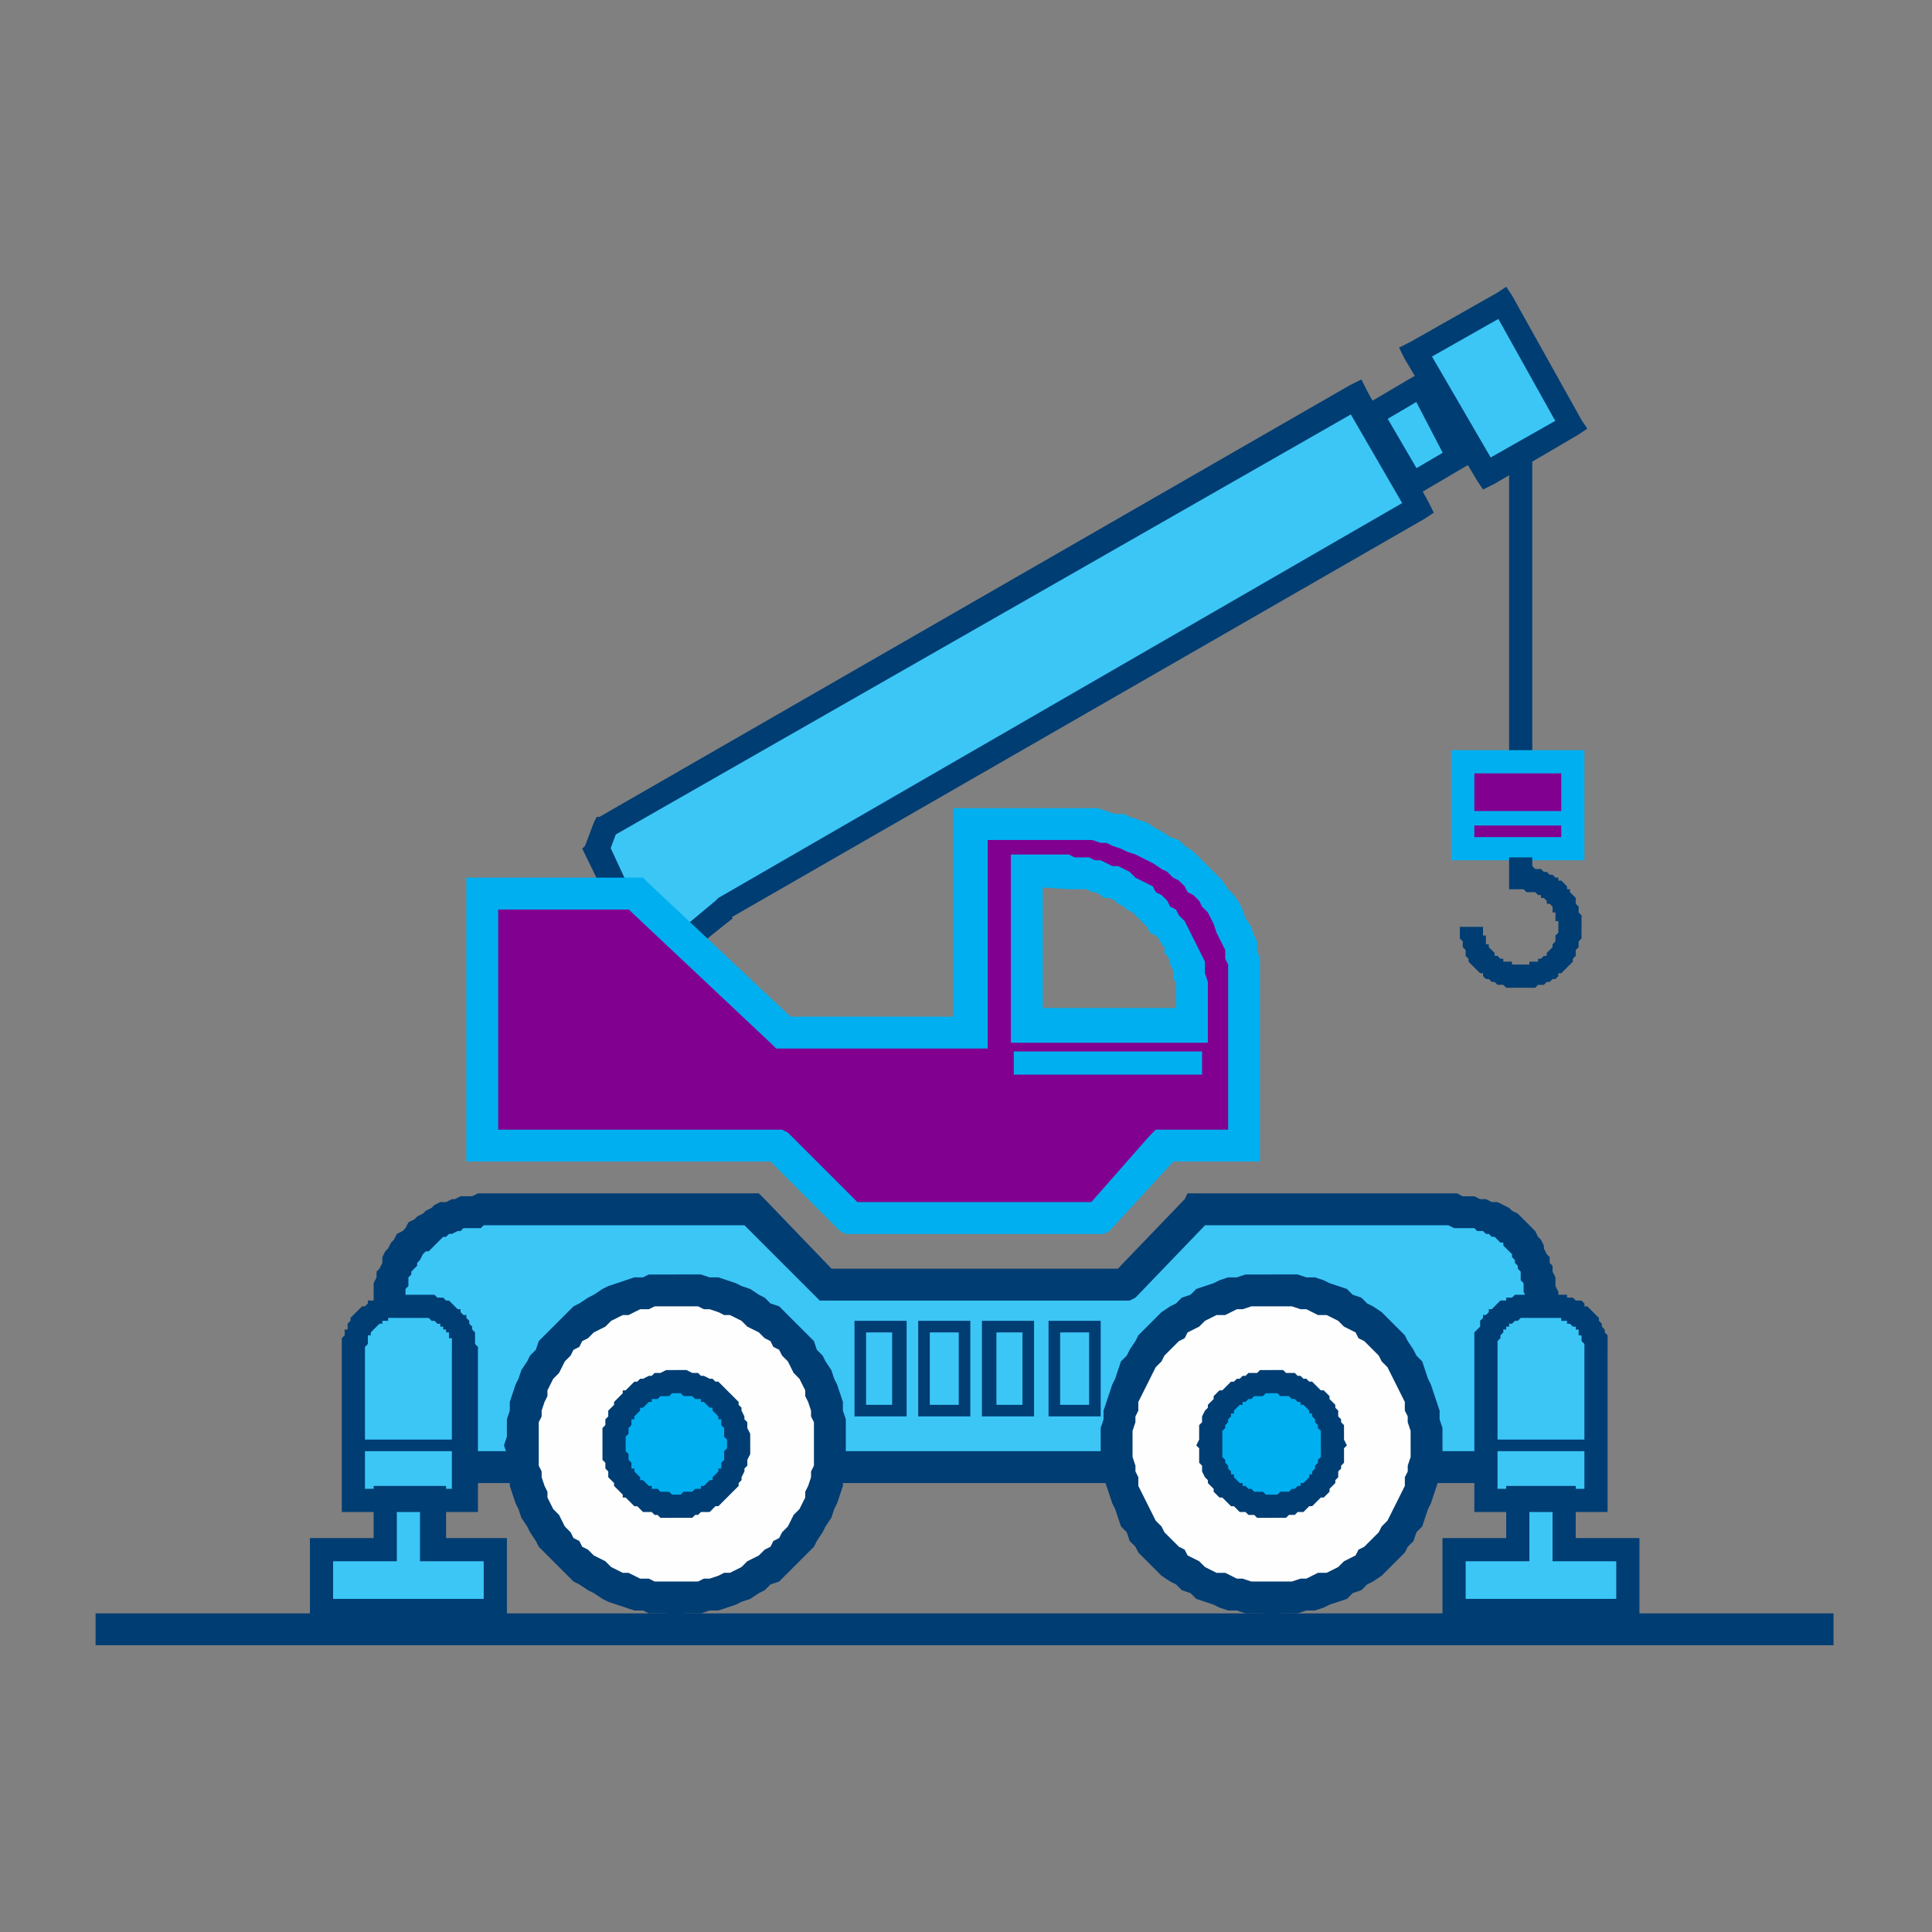
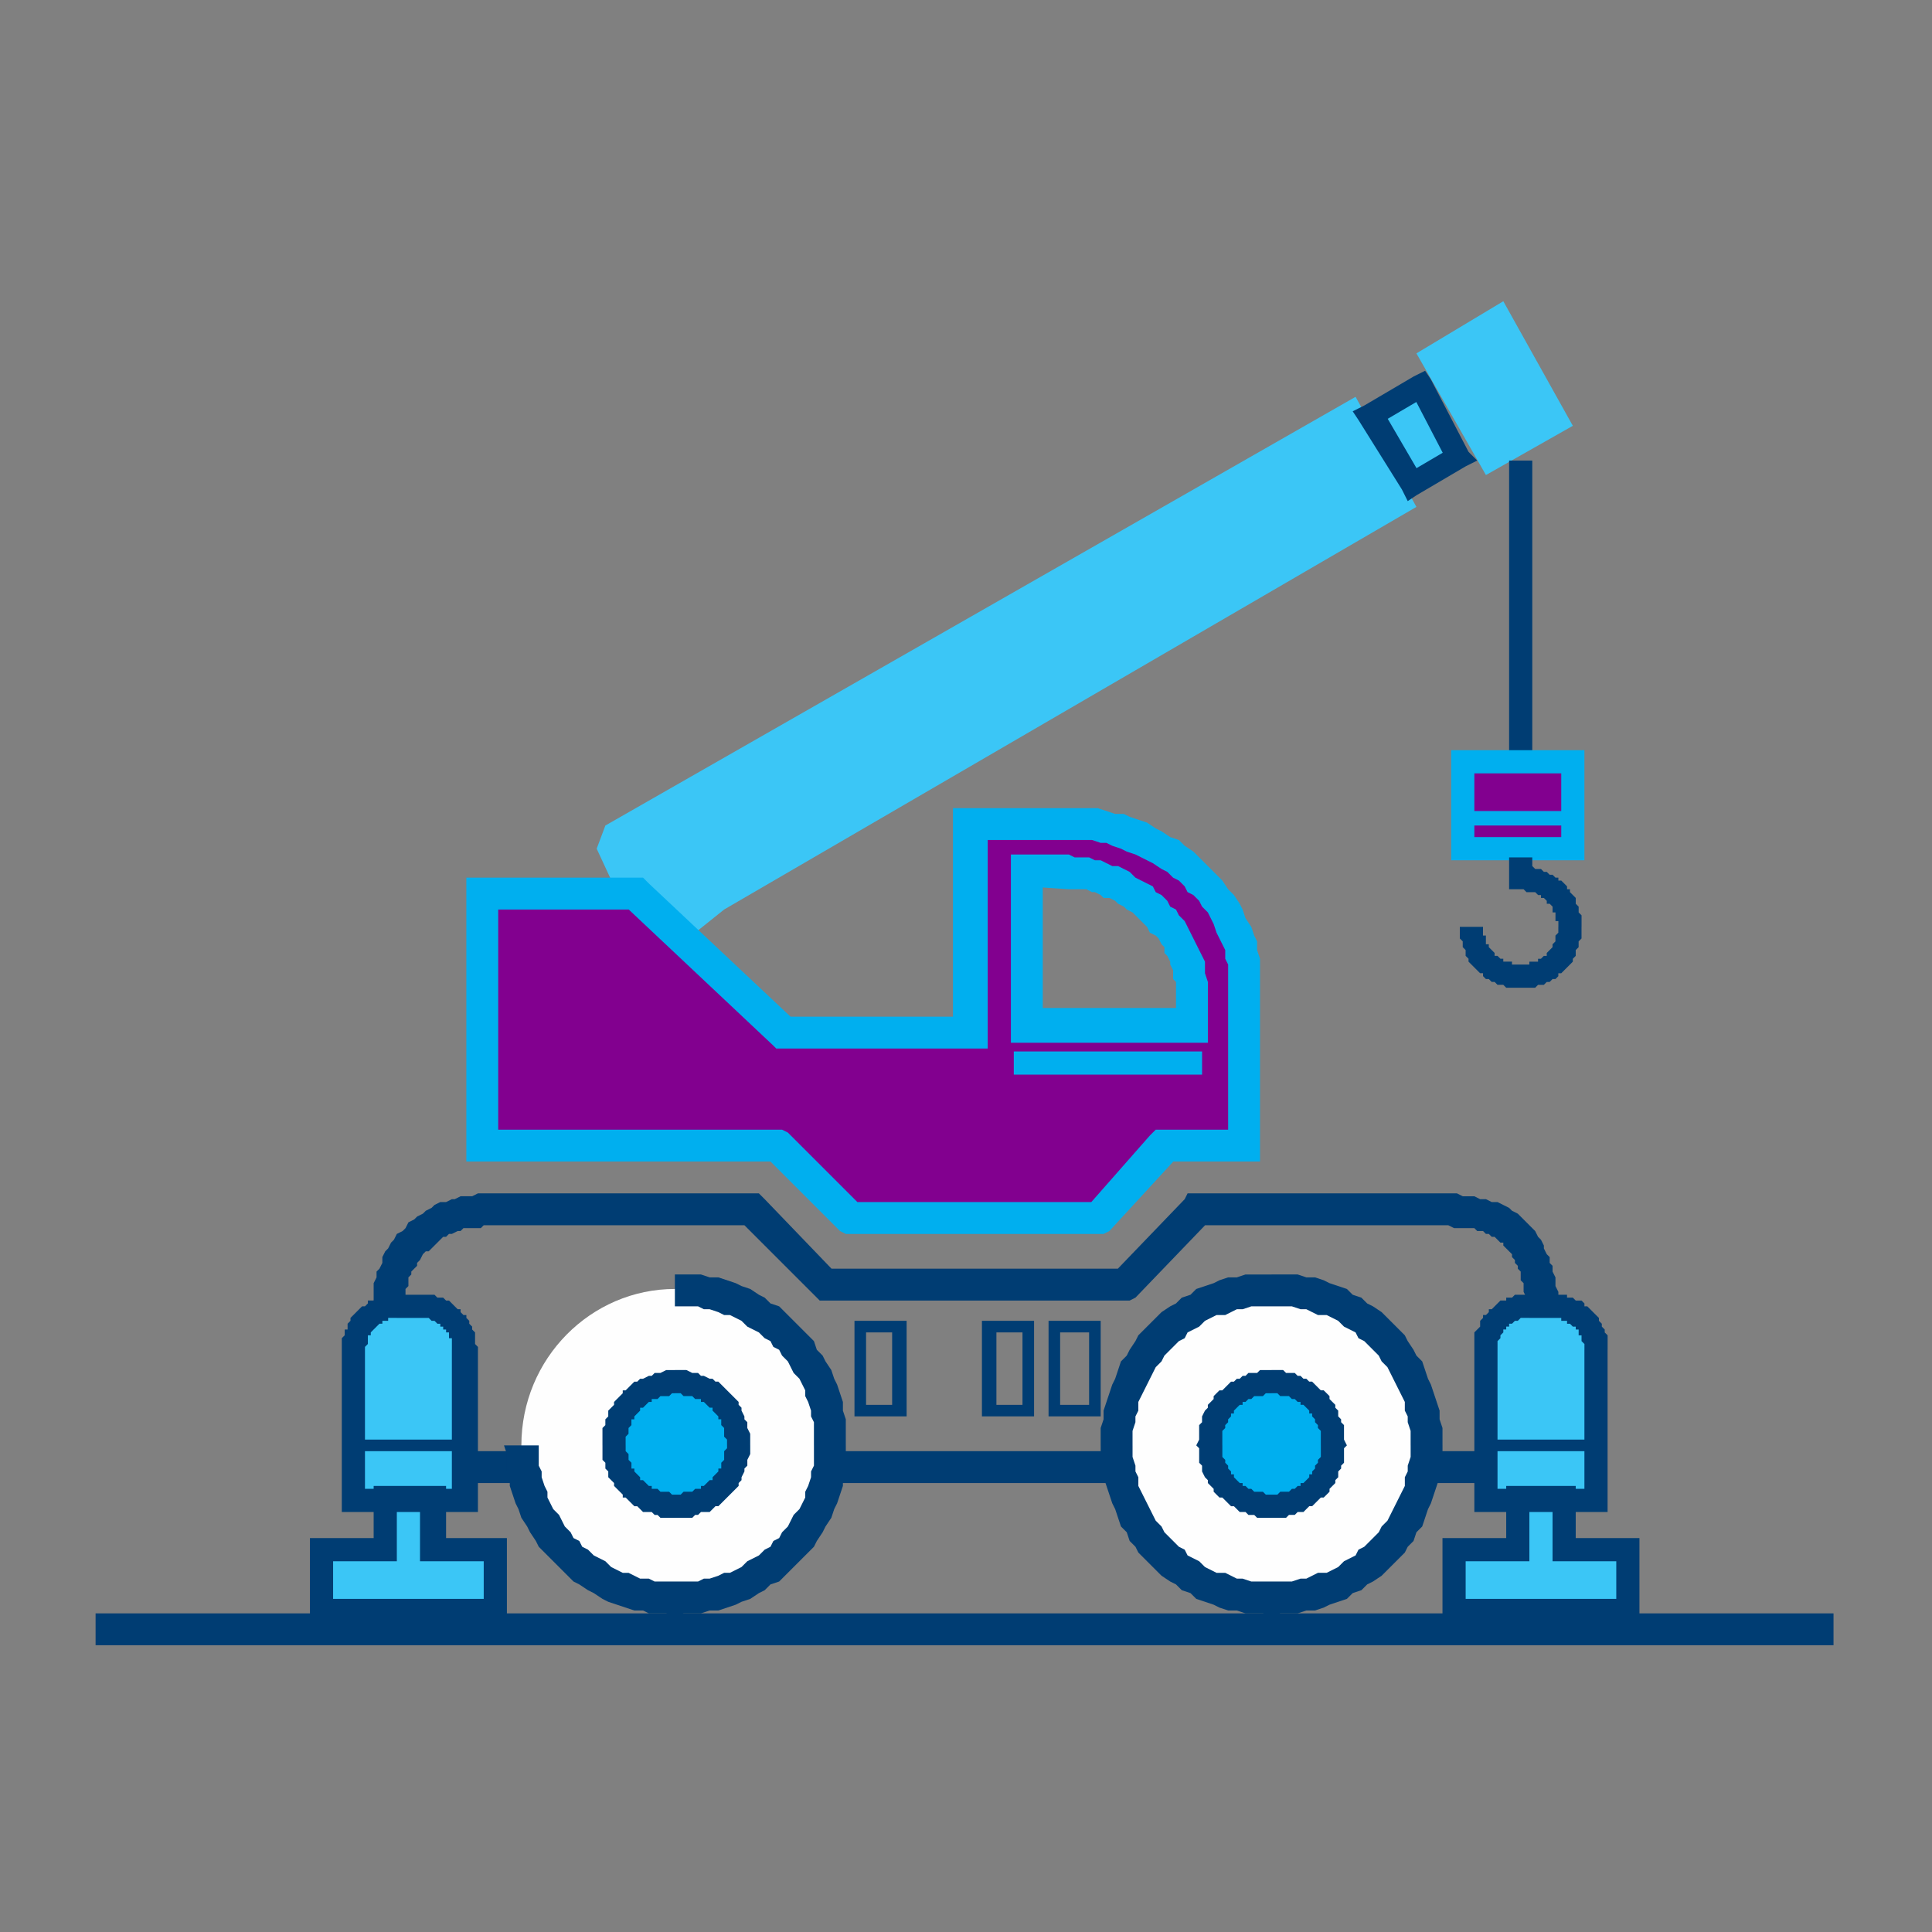
<svg xmlns="http://www.w3.org/2000/svg" xml:space="preserve" width="0.667in" height="0.667in" version="1.1" style="shape-rendering:geometricPrecision; text-rendering:geometricPrecision; image-rendering:optimizeQuality; fill-rule:evenodd; clip-rule:evenodd" viewBox="0 0 667 667">
  <rect x="0" y="0" width="667" height="667" fill="#808080" stroke="none" />
  <defs>
    <style type="text/css">
   
    .fil4 {fill:#FEFEFE}
    .fil5 {fill:#00AFEF}
    .fil0 {fill:#3BC6F6}
    .fil2 {fill:#82008F}
    .fil3 {fill:#00AFEF;fill-rule:nonzero}
    .fil1 {fill:#003D73;fill-rule:nonzero}
   
  </style>
  </defs>
  <g id="Layer_x0020_1">
    <g id="_180793248">
      <g>
-         <path class="fil0" d="M513 506l20 -56c-2,-17 -9,-32 -33,-32l-87 0 -25 26 -103 0 -25 -26 -93 0c-18,0 -33,15 -33,33l27 55 20 0 105 0 100 0 106 0 21 0z" />
        <path id="1" class="fil1" d="M538 452l-19 56 -11 -4 19 -56 11 1 0 3zm0 -3l0 1 0 2 0 -3zm-38 -26l0 -11 0 0 3 0 2 1 2 0 2 0 2 1 2 0 2 1 2 0 2 1 2 1 1 1 2 1 1 1 1 1 2 2 1 1 1 1 1 2 1 1 1 2 0 1 1 2 1 1 0 2 1 1 0 2 1 2 0 1 0 2 1 2 0 1 0 2 -11 1 0 -1 0 -1 -1 -2 0 -1 0 -2 -1 -1 0 -1 0 -2 -1 -1 0 -1 -1 -1 0 -1 -1 -1 0 -1 -1 -1 -1 -1 -1 -1 0 -1 -1 0 -1 -1 -1 -1 -1 0 -1 -1 -1 0 -1 -1 -2 0 -1 -1 -2 0 -1 0 -2 0 -2 0 -2 -1 0 0zm-87 -11l87 0 0 11 -87 0 -4 -9 4 -2zm-4 2l1 -2 3 0 -4 2zm-25 26l25 -26 8 8 -25 26 -4 1 -4 -9zm8 8l-2 1 -2 0 4 -1zm-107 -10l103 0 0 11 -103 0 -3 -1 3 -10zm0 11l-2 0 -1 -1 3 1zm-21 -35l25 26 -7 8 -26 -26 4 -10 4 2zm-4 -2l2 0 2 2 -4 -2zm-93 0l93 0 0 11 -93 0 0 0 0 -11zm-28 36l-10 5 0 -2 0 -2 0 -2 0 -2 0 -2 1 -2 0 -2 1 -1 1 -2 0 -2 1 -2 1 -1 1 -2 1 -1 1 -2 2 -1 1 -1 1 -2 2 -1 1 -1 2 -1 1 -1 2 -1 1 -1 2 -1 2 0 2 -1 1 0 2 -1 2 0 2 0 2 -1 2 0 0 11 -1 1 -2 0 -1 0 -1 0 -2 0 -1 1 -1 0 -2 1 -1 0 -1 1 -1 0 -1 1 -1 1 -1 1 -1 1 -1 1 -1 0 -1 1 -1 2 -1 1 0 1 -1 1 -1 1 0 1 -1 1 0 2 0 1 -1 1 0 2 0 1 0 1 0 2 -1 -3zm-10 5l0 -1 0 -1 0 2zm27 56l-27 -56 10 -5 27 56 -5 8 -5 -3zm5 3l-4 0 -1 -3 5 3zm20 0l-20 0 0 -11 20 0 0 0 0 11zm105 0l-105 0 0 -11 105 0 0 0 0 11zm100 0l-100 0 0 -11 100 0 0 0 0 11zm106 0l-106 0 0 -11 106 0 0 0 0 11zm21 0l-21 0 0 -11 21 0 6 7 -6 4zm6 -4l-2 4 -4 0 6 -4z" />
      </g>
      <g>
        <polygon class="fil0" points="225,334 206,293 209,285 468,137 489,175 250,314 " />
-         <path id="1" class="fil1" d="M210 291l19 41 -7 4 -20 -41 0 -3 8 -1zm-8 4l-1 -2 1 -1 0 3zm11 -8l-3 8 -8 -3 3 -8 2 -2 6 5zm-8 -3l1 -2 1 0 -2 2zm265 -143l-259 148 -4 -7 259 -149 6 2 -2 6zm-4 -8l4 -2 2 4 -6 -2zm20 44l-22 -38 8 -4 21 38 -1 6 -6 -2zm7 -4l2 4 -3 2 1 -6zm-245 137l239 -138 5 7 -240 138 -5 -6 1 -1zm-1 1l1 -1 0 0 -1 1zm-24 20l24 -20 6 6 -25 20 -6 -1 1 -5zm5 6l-4 3 -2 -4 6 1z" />
      </g>
      <g>
        <polygon class="fil0" points="473,143 490,133 504,158 487,167 " />
        <path id="1" class="fil1" d="M492 137l-17 10 -4 -7 17 -10 6 1 -2 6zm-4 -7l4 -2 2 3 -6 -1zm12 30l-13 -25 7 -4 13 25 -1 5 -6 -1zm7 -4l3 3 -4 2 1 -5zm-22 8l17 -10 4 7 -17 10 -5 -2 1 -5zm4 7l-3 2 -2 -4 5 2zm-12 -30l14 24 -7 4 -15 -24 2 -5 6 1zm-8 4l-2 -3 4 -2 -2 5z" />
      </g>
      <g>
        <polygon class="fil0" points="489,122 519,104 543,147 513,164 " />
-         <path id="1" class="fil1" d="M521 108l-30 17 -4 -7 30 -17 5 1 -1 6zm-4 -7l3 -2 2 3 -5 -1zm22 48l-24 -43 7 -4 24 43 -1 5 -6 -1zm7 -4l2 3 -3 2 1 -5zm-35 15l30 -17 4 7 -29 17 -6 -1 1 -6zm5 7l-4 2 -2 -3 6 1zm-24 -48l25 43 -7 4 -25 -42 2 -6 5 1zm-7 5l-2 -4 4 -2 -2 6z" />
      </g>
      <g>
        <polygon class="fil1" points="521,266 521,159 529,159 529,266 " />
      </g>
      <g>
        <polygon class="fil2" points="505,263 543,263 543,293 505,293 " />
        <path id="1" class="fil3" d="M543 267l-38 0 0 -8 38 0 4 4 -4 4zm0 -8l4 0 0 4 -4 -4zm-4 34l0 -30 8 0 0 30 -4 4 -4 -4zm8 0l0 4 -4 0 4 -4zm-42 -4l38 0 0 8 -38 0 -4 -4 4 -4zm0 8l-4 0 0 -4 4 4zm4 -34l0 30 -8 0 0 -30 4 -4 4 4zm-8 0l0 -4 4 0 -4 4z" />
      </g>
      <g>
        <polygon class="fil3" points="541,285 504,285 504,280 541,280 " />
      </g>
      <g>
        <path class="fil1" d="M525 333l0 8 0 0 -1 0 -1 0 -1 0 -1 0 -1 0 -1 -1 -1 0 -1 0 -1 -1 -1 0 -1 -1 -1 0 -1 -1 0 -1 -1 0 -1 -1 -1 -1 0 0 -1 -1 -1 -1 0 -1 -1 -1 0 -1 0 -1 -1 -1 0 -1 0 -1 -1 -1 0 -1 0 -1 0 -1 0 -1 8 0 0 1 0 0 0 1 0 1 1 0 0 1 0 0 0 1 0 1 1 0 0 1 0 0 1 1 0 0 1 1 0 0 0 1 1 0 0 0 1 1 0 0 1 0 0 1 1 0 1 0 0 0 1 0 0 1 1 0 1 0 0 0 1 0 0 0zm13 -13l8 0 0 0 0 1 0 1 0 1 0 1 -1 1 0 1 0 1 -1 1 0 1 0 1 -1 1 0 1 -1 1 -1 1 0 0 -1 1 -1 1 -1 0 0 1 -1 1 -1 0 -1 1 -1 0 -1 1 -1 0 -1 0 -1 1 -1 0 -1 0 -1 0 -1 0 -1 0 0 -8 1 0 0 0 1 0 1 0 0 -1 1 0 0 0 1 0 1 0 0 -1 1 0 0 0 1 -1 0 0 1 0 0 -1 0 0 1 -1 0 0 1 -1 0 0 0 -1 0 0 1 -1 0 -1 0 0 0 -1 0 0 1 -1 0 -1 0 0 0 -1 0 0zm-17 -17l8 0 -4 -4 1 0 1 0 1 0 1 0 1 1 1 0 1 0 1 1 1 0 1 1 1 0 1 1 1 0 0 1 1 0 1 1 1 1 0 1 1 0 0 1 1 1 1 1 0 1 0 1 1 1 0 1 0 1 1 1 0 1 0 1 0 1 0 1 -8 0 0 -1 0 0 0 -1 -1 0 0 -1 0 -1 0 0 0 -1 -1 0 0 -1 0 0 0 -1 -1 -1 0 0 -1 0 0 -1 0 0 -1 -1 0 0 -1 0 0 -1 -1 0 0 0 -1 -1 -1 0 0 0 -1 0 0 0 -1 0 -1 -1 0 0 -1 0 -4 -4zm4 4l-4 0 0 -4 4 4zm4 -11l0 7 -8 0 0 -7 8 0z" />
      </g>
      <g>
        <path class="fil2" d="M166 395l0 -86 54 0 50 47 65 0 0 -72 35 0c28,0 60,24 60,54l0 58 -29 0 -22 25 -85 0 -26 -26 -102 0zm203 -94l-15 0 0 53 57 0 0 -13c0,-20 -23,-40 -42,-40z" />
        <path id="1" class="fil3" d="M172 309l0 86 -11 0 0 -86 5 -6 6 6zm-11 0l0 -6 5 0 -5 6zm59 5l-54 0 0 -11 54 0 4 2 -4 9zm0 -11l2 0 2 2 -4 -2zm47 58l-51 -48 8 -8 50 47 -4 10 -3 -1zm3 1l-2 0 -1 -1 3 1zm65 0l-65 0 0 -11 65 0 6 5 -6 6zm6 -6l0 6 -6 0 6 -6zm0 -72l0 72 -12 0 0 -72 6 -5 6 5zm-12 0l0 -5 6 0 -6 5zm41 6l-35 0 0 -11 35 0 0 0 0 11zm65 48l-11 0 0 0 0 -3 0 -2 -1 -2 0 -3 -1 -2 -1 -2 -1 -2 -1 -3 -1 -2 -1 -2 -2 -2 -1 -2 -2 -2 -2 -1 -1 -2 -2 -2 -2 -1 -2 -2 -2 -1 -3 -2 -2 -1 -2 -1 -2 -1 -3 -1 -2 -1 -3 -1 -2 -1 -2 0 -3 -1 -2 0 -2 0 -3 0 0 -11 3 0 3 0 3 0 3 1 3 1 3 0 2 1 3 1 3 1 3 2 2 1 3 2 3 1 2 2 3 2 2 2 2 2 2 2 2 2 2 2 2 3 2 2 2 3 1 2 1 3 2 3 1 3 1 2 0 3 1 3 0 4 0 3 0 0zm-11 58l0 -58 11 0 0 58 -5 5 -6 -5zm11 0l0 5 -5 0 5 -5zm-34 -6l29 0 0 11 -29 0 -4 -9 4 -2zm-4 2l2 -2 2 0 -4 2zm-22 25l22 -25 9 8 -23 25 -4 1 -4 -9zm8 8l-2 1 -2 0 4 -1zm-89 -10l85 0 0 11 -85 0 -4 -1 4 -10zm0 11l-2 0 -2 -1 4 1zm-22 -35l26 26 -8 8 -26 -26 4 -9 4 1zm-4 -1l2 0 2 1 -4 -1zm-102 0l102 0 0 11 -102 0 -5 -6 5 -5zm0 11l-5 0 0 -6 5 6zm188 -106l15 0 0 12 -15 -1 -5 -5 5 -6zm-5 6l0 -6 5 0 -5 6zm0 53l0 -53 11 0 0 53 -6 6 -5 -6zm5 6l-5 0 0 -6 5 6zm57 0l-57 0 0 -12 57 0 6 6 -6 6zm6 -6l0 6 -6 0 6 -6zm0 -13l0 13 -11 0 0 -13 0 0 11 0zm-48 -34l0 -12 0 0 2 1 2 0 3 0 2 1 2 0 2 1 2 1 2 0 2 1 2 1 2 2 2 1 2 1 2 1 1 2 2 1 2 2 1 2 2 1 1 2 2 2 1 2 1 2 1 2 1 2 1 2 1 2 1 2 0 2 0 2 1 3 0 2 -11 0 0 -2 -1 -1 0 -2 0 -1 -1 -2 0 -1 -1 -2 -1 -1 0 -2 -1 -1 -1 -2 -1 -1 -2 -1 -1 -2 -1 -1 -1 -1 -2 -2 -1 -1 -2 -1 -1 -1 -2 -1 -1 -1 -2 -1 -2 0 -1 -1 -2 -1 -1 0 -2 -1 -2 0 -1 0 -2 0 -1 0 0 0z" />
      </g>
      <g>
        <polygon class="fil3" points="415,371 350,371 350,363 415,363 " />
      </g>
      <g>
        <path class="fil0" d="M160 518l0 -52c0,-8 -6,-15 -15,-15l-8 0c-8,0 -15,7 -15,15l0 52 38 0z" />
        <path id="1" class="fil1" d="M165 466l0 52 -9 0 0 -52 0 0 9 0zm-20 -11l0 -8 0 0 1 0 1 0 1 0 1 0 1 0 1 1 1 0 1 0 1 1 0 0 1 0 1 1 1 1 0 0 1 1 1 0 0 1 1 1 1 0 0 1 1 1 0 1 1 1 0 1 0 0 1 1 0 1 0 1 0 1 0 1 1 1 0 1 -9 0 0 0 0 -1 0 -1 0 0 0 -1 0 0 0 -1 -1 0 0 -1 0 0 0 -1 -1 0 0 -1 0 0 -1 0 0 -1 0 0 -1 0 0 -1 -1 0 0 0 -1 -1 0 0 -1 0 0 0 -1 -1 0 0 -1 0 0 0 -1 0 0 0 -1 0 0 0zm-8 -8l8 0 0 8 -8 0 0 0 0 -8zm-11 19l-8 0 0 0 0 -1 0 -1 0 -1 0 -1 1 -1 0 -1 0 -1 1 0 0 -1 0 -1 1 -1 0 -1 1 -1 0 0 1 -1 1 -1 0 0 1 -1 1 0 1 -1 0 -1 1 0 1 0 1 -1 1 0 1 0 1 -1 1 0 1 0 0 0 1 0 1 0 0 8 0 0 -1 0 0 0 -1 0 0 0 -1 0 0 1 -1 0 0 0 -1 0 0 1 -1 0 0 0 -1 1 0 0 0 0 -1 1 0 0 0 0 -1 1 0 0 0 1 -1 0 0 1 0 0 0 1 0 0 0 1 0 0 -1 1 0 1 0 0 0 0zm-8 52l0 -52 8 0 0 52 -4 4 -4 -4zm4 4l-4 0 0 -4 4 4zm38 0l-38 0 0 -8 38 0 5 4 -5 4zm5 -4l0 4 -5 0 5 -4z" />
      </g>
      <g>
        <polygon class="fil0" points="133,518 149,518 149,535 171,535 171,556 111,556 111,535 133,535 " />
        <path id="1" class="fil1" d="M149 522l-16 0 0 -9 16 0 5 5 -5 4zm0 -9l5 0 0 5 -5 -5zm-4 22l0 -17 9 0 0 17 -5 4 -4 -4zm4 4l-4 0 0 -4 4 4zm22 0l-22 0 0 -8 22 0 4 4 -4 4zm0 -8l4 0 0 4 -4 -4zm-4 25l0 -21 8 0 0 21 -4 4 -4 -4zm8 0l0 4 -4 0 4 -4zm-64 -4l60 0 0 8 -60 0 -4 -4 4 -4zm0 8l-4 0 0 -4 4 4zm4 -25l0 21 -8 0 0 -21 4 -4 4 4zm-8 0l0 -4 4 0 -4 4zm26 4l-22 0 0 -8 22 0 4 4 -4 4zm4 -4l0 4 -4 0 4 -4zm0 -17l0 17 -8 0 0 -17 4 -5 4 5zm-8 0l0 -5 4 0 -4 5z" />
      </g>
      <g>
        <polygon class="fil1" points="159,501 123,501 123,497 159,497 " />
      </g>
      <g>
        <path class="fil0" d="M551 518l0 -52c0,-8 -7,-15 -15,-15l-8 0c-8,0 -15,7 -15,15l0 52 38 0z" />
        <path id="1" class="fil1" d="M555 466l0 52 -8 0 0 -52 0 0 8 0zm-19 -11l0 -8 0 0 1 0 1 0 1 0 1 0 1 0 0 1 1 0 1 0 1 1 1 0 1 0 1 1 0 1 1 0 1 1 0 0 1 1 1 1 0 0 1 1 0 1 1 1 0 1 1 1 0 0 0 1 1 1 0 1 0 1 0 1 0 1 0 1 -8 0 0 0 0 -1 0 -1 0 0 -1 -1 0 0 0 -1 0 0 0 -1 -1 0 0 -1 0 0 0 -1 -1 0 0 0 0 -1 -1 0 0 0 -1 -1 0 0 -1 0 0 -1 -1 0 0 0 -1 0 0 -1 -1 0 0 0 -1 0 0 0 -1 0 0 0 0 0zm-8 -8l8 0 0 8 -8 0 0 0 0 -8zm-11 19l-8 0 0 0 0 -1 0 -1 0 -1 0 -1 0 -1 0 -1 1 -1 0 0 1 -1 0 -1 0 -1 1 -1 0 -1 1 0 1 -1 0 -1 1 0 1 -1 0 0 1 -1 1 -1 1 0 1 0 0 -1 1 0 1 0 1 -1 1 0 1 0 1 0 1 0 1 0 0 8 -1 0 0 0 -1 0 0 0 -1 0 0 0 -1 1 0 0 -1 0 0 0 -1 1 0 0 -1 0 0 1 0 0 -1 0 0 1 0 0 -1 0 0 1 0 0 -1 1 0 0 0 1 0 0 -1 1 0 0 0 1 0 0 0 1 0 1 0 0 0 0zm-8 52l0 -52 8 0 0 52 -4 4 -4 -4zm4 4l-4 0 0 -4 4 4zm38 0l-38 0 0 -8 38 0 4 4 -4 4zm4 -4l0 4 -4 0 4 -4z" />
      </g>
      <g>
        <polygon class="fil0" points="524,518 540,518 540,535 562,535 562,556 502,556 502,535 524,535 " />
        <path id="1" class="fil1" d="M540 522l-16 0 0 -9 16 0 4 5 -4 4zm0 -9l4 0 0 5 -4 -5zm-4 22l0 -17 8 0 0 17 -4 4 -4 -4zm4 4l-4 0 0 -4 4 4zm22 0l-22 0 0 -8 22 0 4 4 -4 4zm0 -8l4 0 0 4 -4 -4zm-4 25l0 -21 8 0 0 21 -4 4 -4 -4zm8 0l0 4 -4 0 4 -4zm-64 -4l60 0 0 8 -60 0 -4 -4 4 -4zm0 8l-4 0 0 -4 4 4zm4 -25l0 21 -8 0 0 -21 4 -4 4 4zm-8 0l0 -4 4 0 -4 4zm26 4l-22 0 0 -8 22 0 4 4 -4 4zm4 -4l0 4 -4 0 4 -4zm0 -17l0 17 -8 0 0 -17 4 -5 4 5zm-8 0l0 -5 4 0 -4 5z" />
      </g>
      <g>
        <polygon class="fil1" points="550,501 514,501 514,497 550,497 " />
      </g>
      <g>
        <path class="fil4" d="M233 445c30,0 54,24 54,54 0,29 -24,53 -54,53 -29,0 -53,-24 -53,-53 0,-30 24,-54 53,-54z" />
-         <path id="1" class="fil1" d="M292 499l-11 0 0 0 0 -3 0 -2 0 -3 -1 -2 0 -2 -1 -3 -1 -2 0 -2 -1 -2 -1 -2 -2 -2 -1 -2 -1 -2 -2 -2 -1 -2 -2 -1 -1 -2 -2 -1 -2 -2 -2 -1 -2 -1 -2 -2 -2 -1 -2 -1 -2 0 -2 -1 -3 -1 -2 0 -2 -1 -3 0 -2 0 -3 0 0 -11 3 0 3 0 3 0 3 1 3 0 3 1 3 1 2 1 3 1 3 2 2 1 2 2 3 1 2 2 2 2 2 2 2 2 2 2 2 2 1 3 2 2 1 2 2 3 1 3 1 2 1 3 1 3 0 3 1 3 0 3 0 3 0 3 0 0zm-59 59l0 -12 0 0 3 0 2 0 3 0 2 -1 2 0 3 -1 2 -1 2 0 2 -1 2 -1 2 -2 2 -1 2 -1 2 -2 2 -1 1 -2 2 -1 1 -2 2 -2 1 -2 1 -2 2 -2 1 -2 1 -2 0 -2 1 -2 1 -3 0 -2 1 -2 0 -3 0 -2 0 -2 11 0 0 3 0 3 0 3 -1 2 0 3 -1 3 -1 3 -1 2 -1 3 -2 3 -1 2 -2 3 -1 2 -2 2 -2 2 -2 2 -2 2 -2 2 -2 2 -3 1 -2 2 -2 1 -3 2 -3 1 -2 1 -3 1 -3 1 -3 0 -3 1 -3 0 -3 0 -3 1 0 0zm-59 -59l12 0 0 0 0 2 0 2 0 3 1 2 0 2 1 3 1 2 0 2 1 2 1 2 2 2 1 2 1 2 2 2 1 2 2 1 1 2 2 1 2 2 2 1 2 1 2 2 2 1 2 1 2 0 2 1 2 1 3 0 2 1 3 0 2 0 2 0 0 12 -3 -1 -3 0 -3 0 -2 -1 -3 0 -3 -1 -3 -1 -3 -1 -2 -1 -3 -2 -2 -1 -3 -2 -2 -1 -2 -2 -2 -2 -2 -2 -2 -2 -2 -2 -2 -2 -1 -2 -2 -3 -1 -2 -2 -3 -1 -3 -1 -2 -1 -3 -1 -3 0 -3 -1 -2 0 -3 0 -3 -1 -3 0 0zm59 -59l0 11 0 0 -2 0 -2 0 -3 0 -2 1 -3 0 -2 1 -2 1 -2 0 -2 1 -2 1 -2 2 -2 1 -2 1 -2 2 -2 1 -1 2 -2 1 -1 2 -2 2 -1 2 -1 2 -2 2 -1 2 -1 2 0 2 -1 2 -1 3 0 2 -1 2 0 3 0 2 0 3 -12 0 1 -3 0 -3 0 -3 1 -3 0 -3 1 -3 1 -3 1 -2 1 -3 2 -3 1 -2 2 -2 1 -3 2 -2 2 -2 2 -2 2 -2 2 -2 2 -2 2 -1 3 -2 2 -1 3 -2 2 -1 3 -1 3 -1 3 -1 3 0 2 -1 3 0 3 0 3 0 0 0z" />
+         <path id="1" class="fil1" d="M292 499l-11 0 0 0 0 -3 0 -2 0 -3 -1 -2 0 -2 -1 -3 -1 -2 0 -2 -1 -2 -1 -2 -2 -2 -1 -2 -1 -2 -2 -2 -1 -2 -2 -1 -1 -2 -2 -1 -2 -2 -2 -1 -2 -1 -2 -2 -2 -1 -2 -1 -2 0 -2 -1 -3 -1 -2 0 -2 -1 -3 0 -2 0 -3 0 0 -11 3 0 3 0 3 0 3 1 3 0 3 1 3 1 2 1 3 1 3 2 2 1 2 2 3 1 2 2 2 2 2 2 2 2 2 2 2 2 1 3 2 2 1 2 2 3 1 3 1 2 1 3 1 3 0 3 1 3 0 3 0 3 0 3 0 0zm-59 59l0 -12 0 0 3 0 2 0 3 0 2 -1 2 0 3 -1 2 -1 2 0 2 -1 2 -1 2 -2 2 -1 2 -1 2 -2 2 -1 1 -2 2 -1 1 -2 2 -2 1 -2 1 -2 2 -2 1 -2 1 -2 0 -2 1 -2 1 -3 0 -2 1 -2 0 -3 0 -2 0 -2 11 0 0 3 0 3 0 3 -1 2 0 3 -1 3 -1 3 -1 2 -1 3 -2 3 -1 2 -2 3 -1 2 -2 2 -2 2 -2 2 -2 2 -2 2 -2 2 -3 1 -2 2 -2 1 -3 2 -3 1 -2 1 -3 1 -3 1 -3 0 -3 1 -3 0 -3 0 -3 1 0 0zm-59 -59l12 0 0 0 0 2 0 2 0 3 1 2 0 2 1 3 1 2 0 2 1 2 1 2 2 2 1 2 1 2 2 2 1 2 2 1 1 2 2 1 2 2 2 1 2 1 2 2 2 1 2 1 2 0 2 1 2 1 3 0 2 1 3 0 2 0 2 0 0 12 -3 -1 -3 0 -3 0 -2 -1 -3 0 -3 -1 -3 -1 -3 -1 -2 -1 -3 -2 -2 -1 -3 -2 -2 -1 -2 -2 -2 -2 -2 -2 -2 -2 -2 -2 -2 -2 -1 -2 -2 -3 -1 -2 -2 -3 -1 -3 -1 -2 -1 -3 -1 -3 0 -3 -1 -2 0 -3 0 -3 -1 -3 0 0zm59 -59z" />
      </g>
      <g>
        <path class="fil5" d="M233 477c12,0 22,10 22,22 0,11 -10,21 -22,21 -11,0 -21,-10 -21,-21 0,-12 10,-22 21,-22z" />
        <path id="1" class="fil1" d="M259 499l-8 0 0 0 0 -1 0 -1 -1 -1 0 -1 0 -1 0 -1 0 0 -1 -1 0 -1 0 -1 -1 0 0 -1 -1 -1 0 0 -1 -1 0 -1 -1 0 -1 -1 0 0 -1 -1 -1 0 0 -1 -1 0 -1 0 -1 -1 0 0 -1 0 -1 0 -1 0 -1 -1 -1 0 -1 0 0 -8 2 0 1 0 1 0 2 1 1 0 1 0 1 1 1 0 2 1 1 0 1 1 1 0 1 1 1 1 1 1 0 0 1 1 1 1 1 1 1 1 0 1 1 1 0 1 1 2 0 1 1 1 0 1 0 1 1 2 0 1 0 1 0 2 0 0zm-26 25l0 -8 0 0 1 0 1 0 1 -1 1 0 1 0 1 0 0 0 1 -1 1 0 1 0 0 -1 1 0 1 -1 0 0 1 -1 1 0 0 -1 1 -1 0 0 1 -1 0 -1 1 0 0 -1 0 -1 1 -1 0 0 0 -1 0 -1 0 -1 1 -1 0 -1 0 0 8 0 0 1 0 1 0 1 -1 2 0 1 0 1 -1 1 0 1 -1 2 0 1 -1 1 0 1 -1 1 -1 1 -1 1 -1 1 0 0 -1 1 -1 1 -1 1 -1 0 -1 1 -1 1 -2 0 -1 0 -1 1 -1 0 -1 1 -2 0 -1 0 -1 0 -2 0 0 0zm-25 -25l8 0 0 0 0 0 0 1 0 1 1 1 0 1 0 1 0 0 1 1 0 1 0 1 1 0 0 1 1 1 0 0 1 1 0 1 1 0 1 1 0 0 1 1 1 0 0 1 1 0 1 0 1 1 0 0 1 0 1 0 1 0 1 1 1 0 0 0 0 8 -1 0 -1 0 -1 0 -2 0 -1 -1 -1 0 -1 -1 -1 0 -2 0 -1 -1 -1 -1 -1 0 -1 -1 -1 -1 -1 -1 -1 0 0 -1 -1 -1 -1 -1 -1 -1 0 -1 -1 -1 -1 -1 0 -2 -1 -1 0 -1 0 -1 -1 -1 0 -2 0 -1 0 -1 0 -1 0 0zm25 -26l0 8 0 0 0 0 -1 0 -1 1 -1 0 -1 0 -1 0 0 0 -1 1 -1 0 -1 0 0 1 -1 0 -1 1 0 0 -1 1 -1 0 0 1 -1 1 0 0 -1 1 0 1 -1 0 0 1 0 1 -1 1 0 0 0 1 0 1 -1 1 0 1 0 1 0 1 -8 0 0 -2 0 -1 0 -1 0 -2 1 -1 0 -1 0 -1 1 -1 0 -2 1 -1 1 -1 0 -1 1 -1 1 -1 1 -1 0 -1 1 0 1 -1 1 -1 1 -1 1 0 1 -1 1 0 2 -1 1 0 1 -1 1 0 1 0 2 -1 1 0 1 0 1 0 0 0z" />
      </g>
      <g>
        <path class="fil4" d="M439 445c29,0 53,24 53,54 0,29 -24,53 -53,53 -30,0 -53,-24 -53,-53 0,-30 23,-54 53,-54z" />
        <path id="1" class="fil1" d="M498 499l-11 0 0 0 0 -3 0 -2 -1 -3 0 -2 -1 -2 0 -3 -1 -2 -1 -2 -1 -2 -1 -2 -1 -2 -1 -2 -2 -2 -1 -2 -2 -2 -1 -1 -2 -2 -2 -1 -1 -2 -2 -1 -2 -1 -2 -2 -2 -1 -2 -1 -3 0 -2 -1 -2 -1 -2 0 -3 -1 -2 0 -3 0 -2 0 0 -11 3 0 3 0 3 0 3 1 3 0 3 1 2 1 3 1 3 1 2 2 3 1 2 2 2 1 3 2 2 2 2 2 2 2 2 2 1 2 2 3 1 2 2 2 1 3 1 3 1 2 1 3 1 3 1 3 0 3 1 3 0 3 0 3 0 0zm-59 59l0 -12 0 0 2 0 3 0 2 0 3 -1 2 0 2 -1 2 -1 3 0 2 -1 2 -1 2 -2 2 -1 2 -1 1 -2 2 -1 2 -2 1 -1 2 -2 1 -2 2 -2 1 -2 1 -2 1 -2 1 -2 1 -2 1 -2 0 -3 1 -2 0 -2 1 -3 0 -2 0 -2 11 0 0 3 0 3 -1 3 0 2 -1 3 -1 3 -1 3 -1 2 -1 3 -1 3 -2 2 -1 3 -2 2 -1 2 -2 2 -2 2 -2 2 -2 2 -3 2 -2 1 -2 2 -3 1 -2 2 -3 1 -3 1 -2 1 -3 1 -3 0 -3 1 -3 0 -3 0 -3 1 0 0zm-59 -59l11 0 0 0 0 2 0 2 1 3 0 2 1 2 0 3 1 2 1 2 1 2 1 2 1 2 1 2 2 2 1 2 2 2 1 1 2 2 2 1 1 2 2 1 2 1 2 2 2 1 2 1 3 0 2 1 2 1 2 0 3 1 2 0 3 0 2 0 0 12 -3 -1 -3 0 -3 0 -3 -1 -3 0 -3 -1 -2 -1 -3 -1 -3 -1 -2 -2 -3 -1 -2 -2 -2 -1 -3 -2 -2 -2 -2 -2 -2 -2 -2 -2 -1 -2 -2 -2 -1 -3 -2 -2 -1 -3 -1 -3 -1 -2 -1 -3 -1 -3 -1 -3 0 -2 -1 -3 0 -3 0 -3 0 0zm59 -59l0 11 0 0 -2 0 -3 0 -2 0 -3 1 -2 0 -2 1 -2 1 -3 0 -2 1 -2 1 -2 2 -2 1 -2 1 -1 2 -2 1 -2 2 -1 1 -2 2 -1 2 -2 2 -1 2 -1 2 -1 2 -1 2 -1 2 -1 2 0 3 -1 2 0 2 -1 3 0 2 0 3 -11 0 0 -3 0 -3 1 -3 0 -3 1 -3 1 -3 1 -3 1 -2 1 -3 1 -3 2 -2 1 -2 2 -3 1 -2 2 -2 2 -2 2 -2 2 -2 3 -2 2 -1 2 -2 3 -1 2 -2 3 -1 3 -1 2 -1 3 -1 3 0 3 -1 3 0 3 0 3 0 0 0z" />
      </g>
      <g>
        <path class="fil5" d="M439 477c12,0 21,10 21,22 0,11 -9,21 -21,21 -12,0 -21,-10 -21,-21 0,-12 9,-22 21,-22z" />
        <path id="1" class="fil1" d="M465 499l-9 0 0 0 0 -1 0 -1 0 -1 0 -1 0 -1 -1 -1 0 0 0 -1 -1 -1 0 -1 0 0 -1 -1 0 -1 -1 0 0 -1 -1 -1 0 0 -1 -1 -1 0 0 -1 -1 0 -1 -1 -1 0 0 0 -1 -1 -1 0 -1 0 -1 0 0 0 -1 -1 -1 0 -1 0 0 -8 1 0 2 0 1 0 1 1 1 0 2 0 1 1 1 0 1 1 1 0 1 1 1 0 1 1 1 1 1 1 1 0 1 1 1 1 0 1 1 1 1 1 0 1 1 1 0 2 1 1 0 1 1 1 0 1 0 2 0 1 0 1 1 2 0 0zm-26 25l0 -8 0 0 1 0 1 0 1 -1 0 0 1 0 1 0 1 0 1 -1 0 0 1 0 1 -1 1 0 0 -1 1 0 1 -1 0 0 1 -1 0 -1 1 0 0 -1 1 -1 0 0 0 -1 1 -1 0 -1 0 0 1 -1 0 -1 0 -1 0 -1 0 -1 0 0 9 0 -1 1 0 1 0 1 0 2 0 1 -1 1 0 1 -1 1 0 2 -1 1 0 1 -1 1 -1 1 0 1 -1 1 -1 1 -1 0 -1 1 -1 1 -1 1 -1 0 -1 1 -1 1 -1 0 -1 0 -1 1 -2 0 -1 1 -1 0 -1 0 -2 0 -1 0 0 0zm-26 -25l9 0 0 0 0 0 0 1 0 1 0 1 0 1 1 1 0 0 0 1 1 1 0 1 0 0 1 1 0 1 1 0 0 1 1 1 0 0 1 1 1 0 0 1 1 0 1 1 1 0 0 0 1 1 1 0 1 0 1 0 0 0 1 1 1 0 1 0 0 8 -1 0 -2 0 -1 0 -1 0 -1 -1 -2 0 -1 -1 -1 0 -1 0 -1 -1 -1 -1 -1 0 -1 -1 -1 -1 -1 -1 -1 0 -1 -1 -1 -1 0 -1 -1 -1 -1 -1 0 -1 -1 -1 -1 -2 0 -1 0 -1 -1 -1 0 -1 0 -2 0 -1 0 -1 -1 -1 0 0zm26 -26l0 8 0 0 -1 0 -1 0 -1 1 0 0 -1 0 -1 0 -1 0 -1 1 0 0 -1 0 -1 1 -1 0 0 1 -1 0 -1 1 0 0 -1 1 0 1 -1 0 0 1 -1 1 0 0 0 1 -1 1 0 1 0 0 -1 1 0 1 0 1 0 1 0 1 0 1 -9 0 1 -2 0 -1 0 -1 0 -2 0 -1 1 -1 0 -1 0 -1 1 -2 1 -1 0 -1 1 -1 1 -1 0 -1 1 -1 1 -1 1 0 1 -1 1 -1 1 -1 1 0 1 -1 1 0 1 -1 1 0 1 -1 2 0 1 0 1 -1 1 0 2 0 1 0 0 0z" />
      </g>
      <g>
        <path class="fil1" d="M311 460l-14 0 0 -4 14 0 2 2 -2 2zm0 -4l2 0 0 2 -2 -2zm-3 31l0 -29 5 0 0 29 -2 2 -3 -2zm5 0l0 2 -2 0 2 -2zm-16 -2l14 0 0 4 -14 0 -2 -2 2 -2zm0 4l-2 0 0 -2 2 2zm2 -31l0 29 -4 0 0 -29 2 -2 2 2zm-4 0l0 -2 2 0 -2 2z" />
      </g>
      <g>
-         <path class="fil1" d="M333 460l-14 0 0 -4 14 0 2 2 -2 2zm0 -4l2 0 0 2 -2 -2zm-2 31l0 -29 4 0 0 29 -2 2 -2 -2zm4 0l0 2 -2 0 2 -2zm-16 -2l14 0 0 4 -14 0 -2 -2 2 -2zm0 4l-2 0 0 -2 2 2zm2 -31l0 29 -4 0 0 -29 2 -2 2 2zm-4 0l0 -2 2 0 -2 2z" />
-       </g>
+         </g>
      <g>
        <path class="fil1" d="M355 460l-14 0 0 -4 14 0 2 2 -2 2zm0 -4l2 0 0 2 -2 -2zm-2 31l0 -29 4 0 0 29 -2 2 -2 -2zm4 0l0 2 -2 0 2 -2zm-16 -2l14 0 0 4 -14 0 -2 -2 2 -2zm0 4l-2 0 0 -2 2 2zm3 -31l0 29 -5 0 0 -29 2 -2 3 2zm-5 0l0 -2 2 0 -2 2z" />
      </g>
      <g>
        <path class="fil1" d="M378 460l-14 0 0 -4 14 0 2 2 -2 2zm0 -4l2 0 0 2 -2 -2zm-2 31l0 -29 4 0 0 29 -2 2 -2 -2zm4 0l0 2 -2 0 2 -2zm-16 -2l14 0 0 4 -14 0 -2 -2 2 -2zm0 4l-2 0 0 -2 2 2zm2 -31l0 29 -4 0 0 -29 2 -2 2 2zm-4 0l0 -2 2 0 -2 2z" />
      </g>
      <g>
        <polygon class="fil1" points="633,568 33,568 33,557 633,557 " />
      </g>
    </g>
  </g>
</svg>